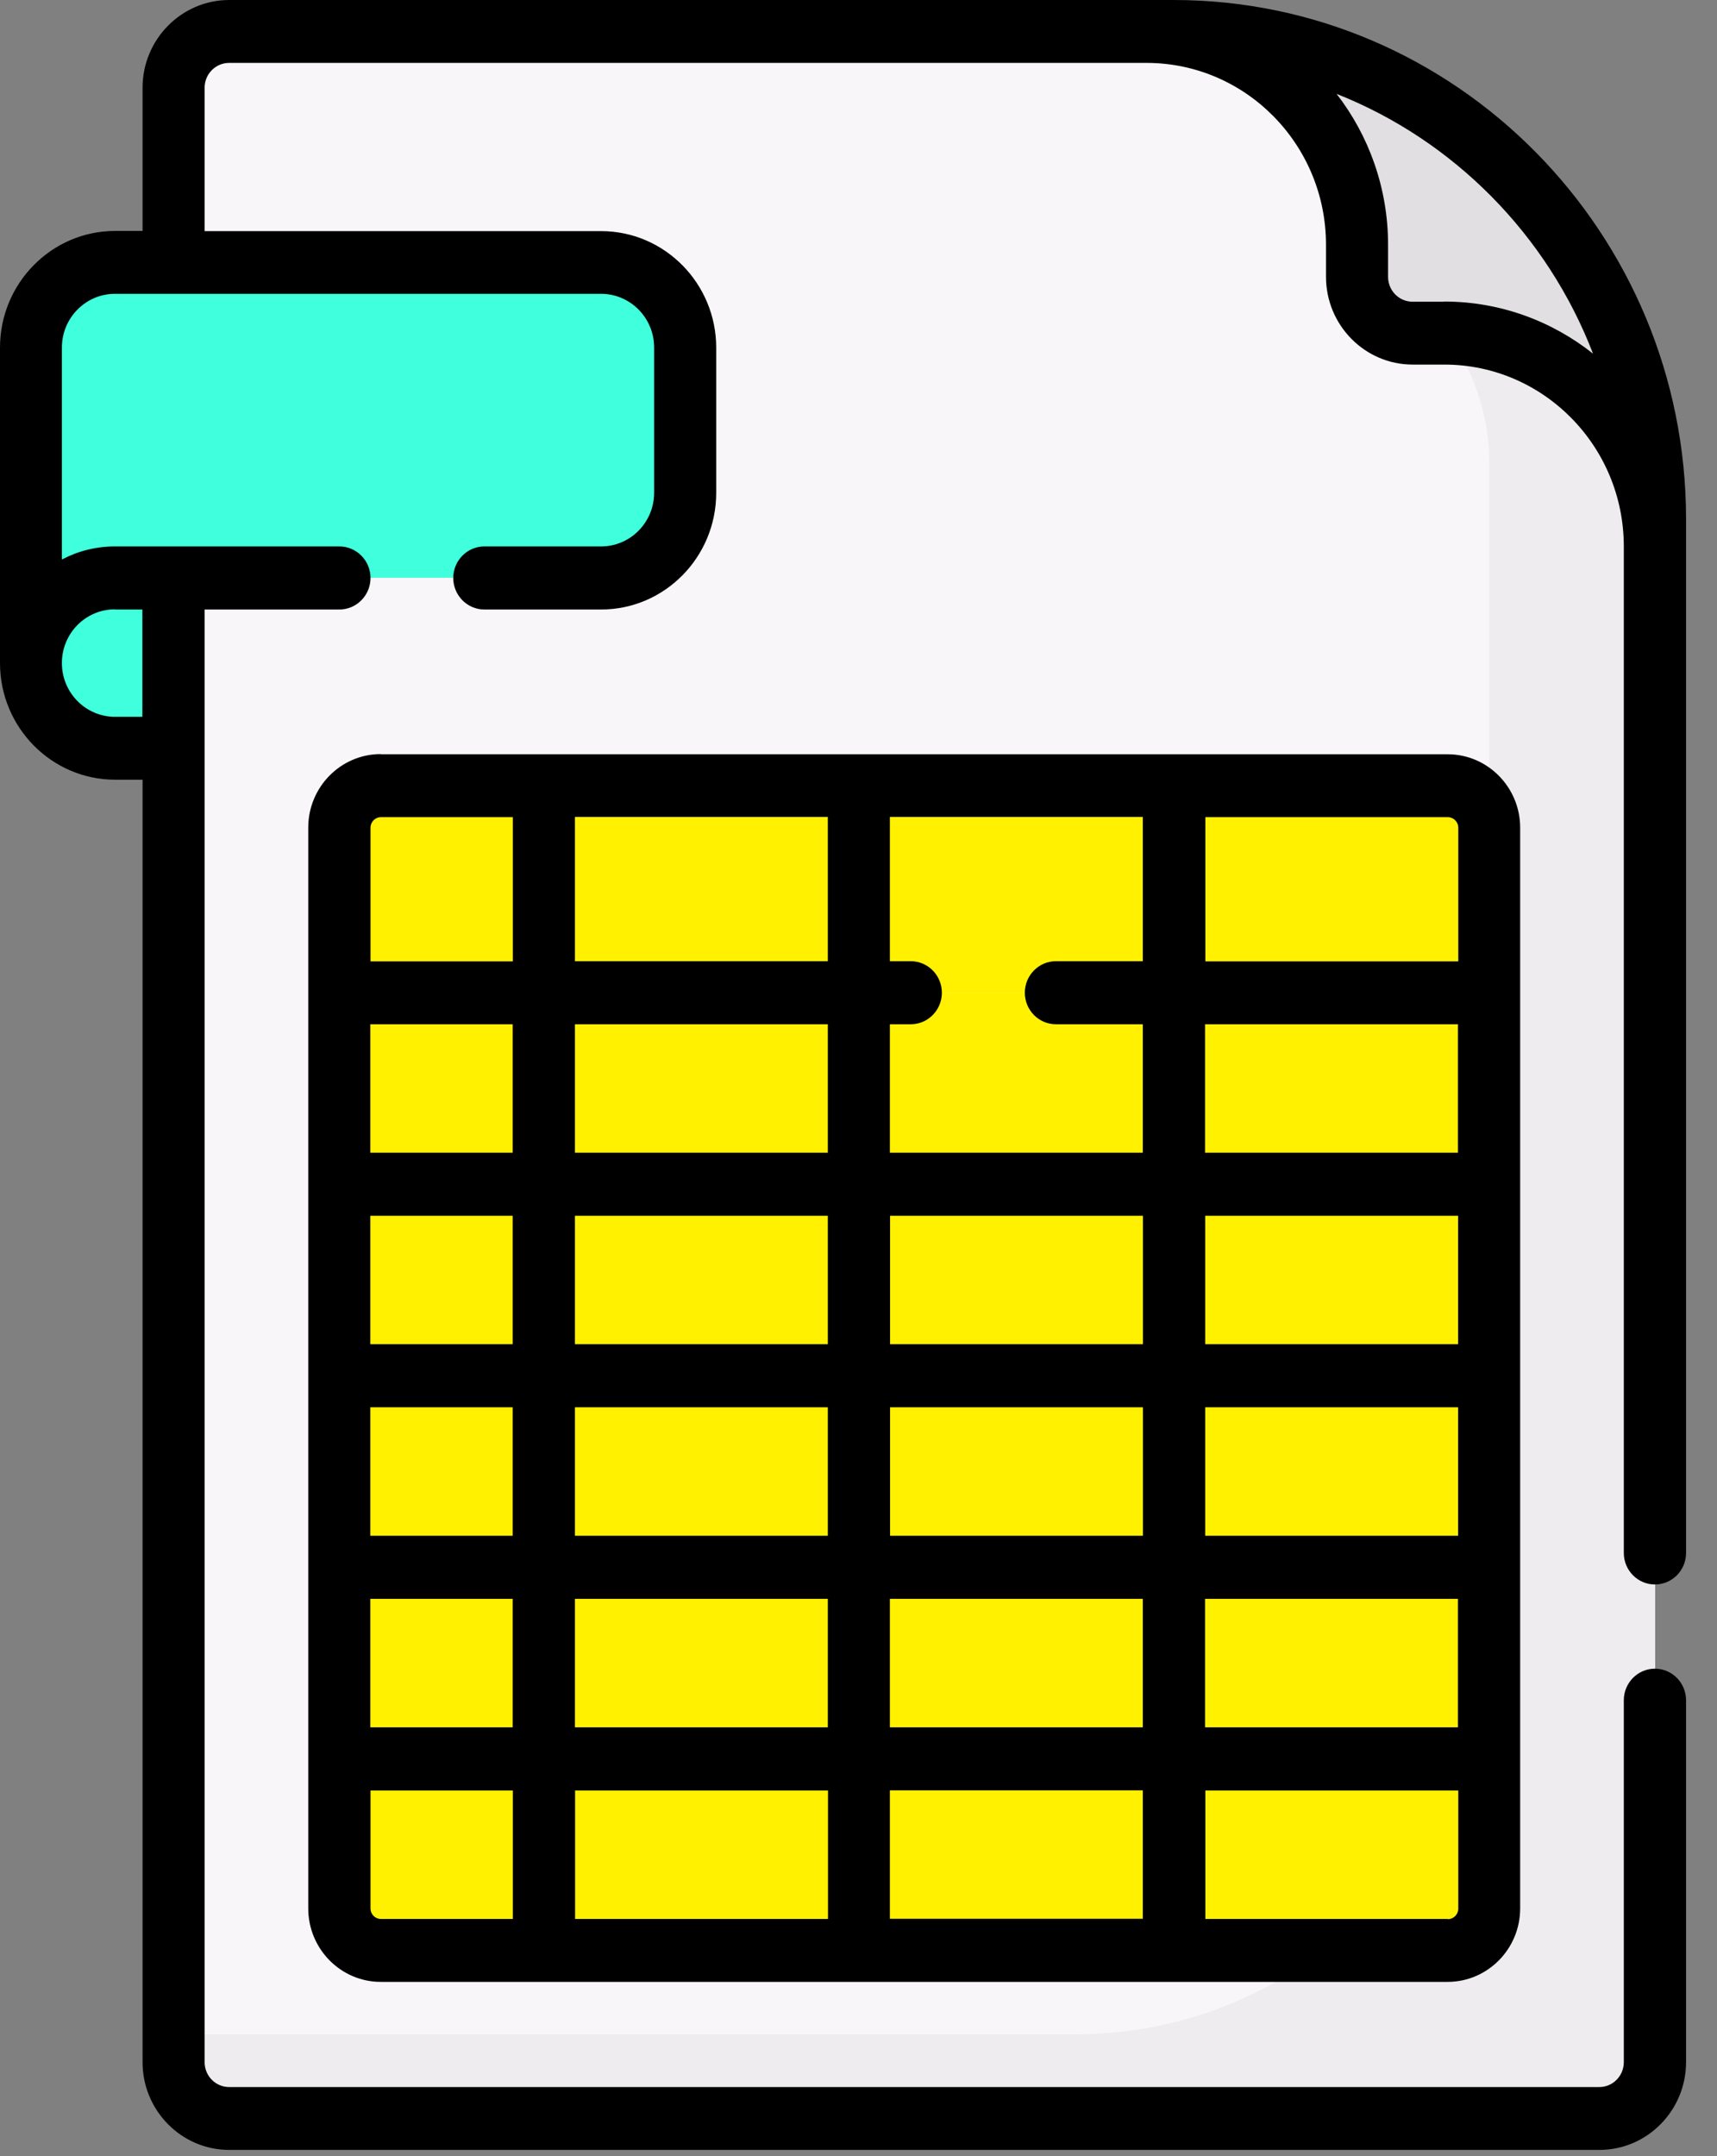
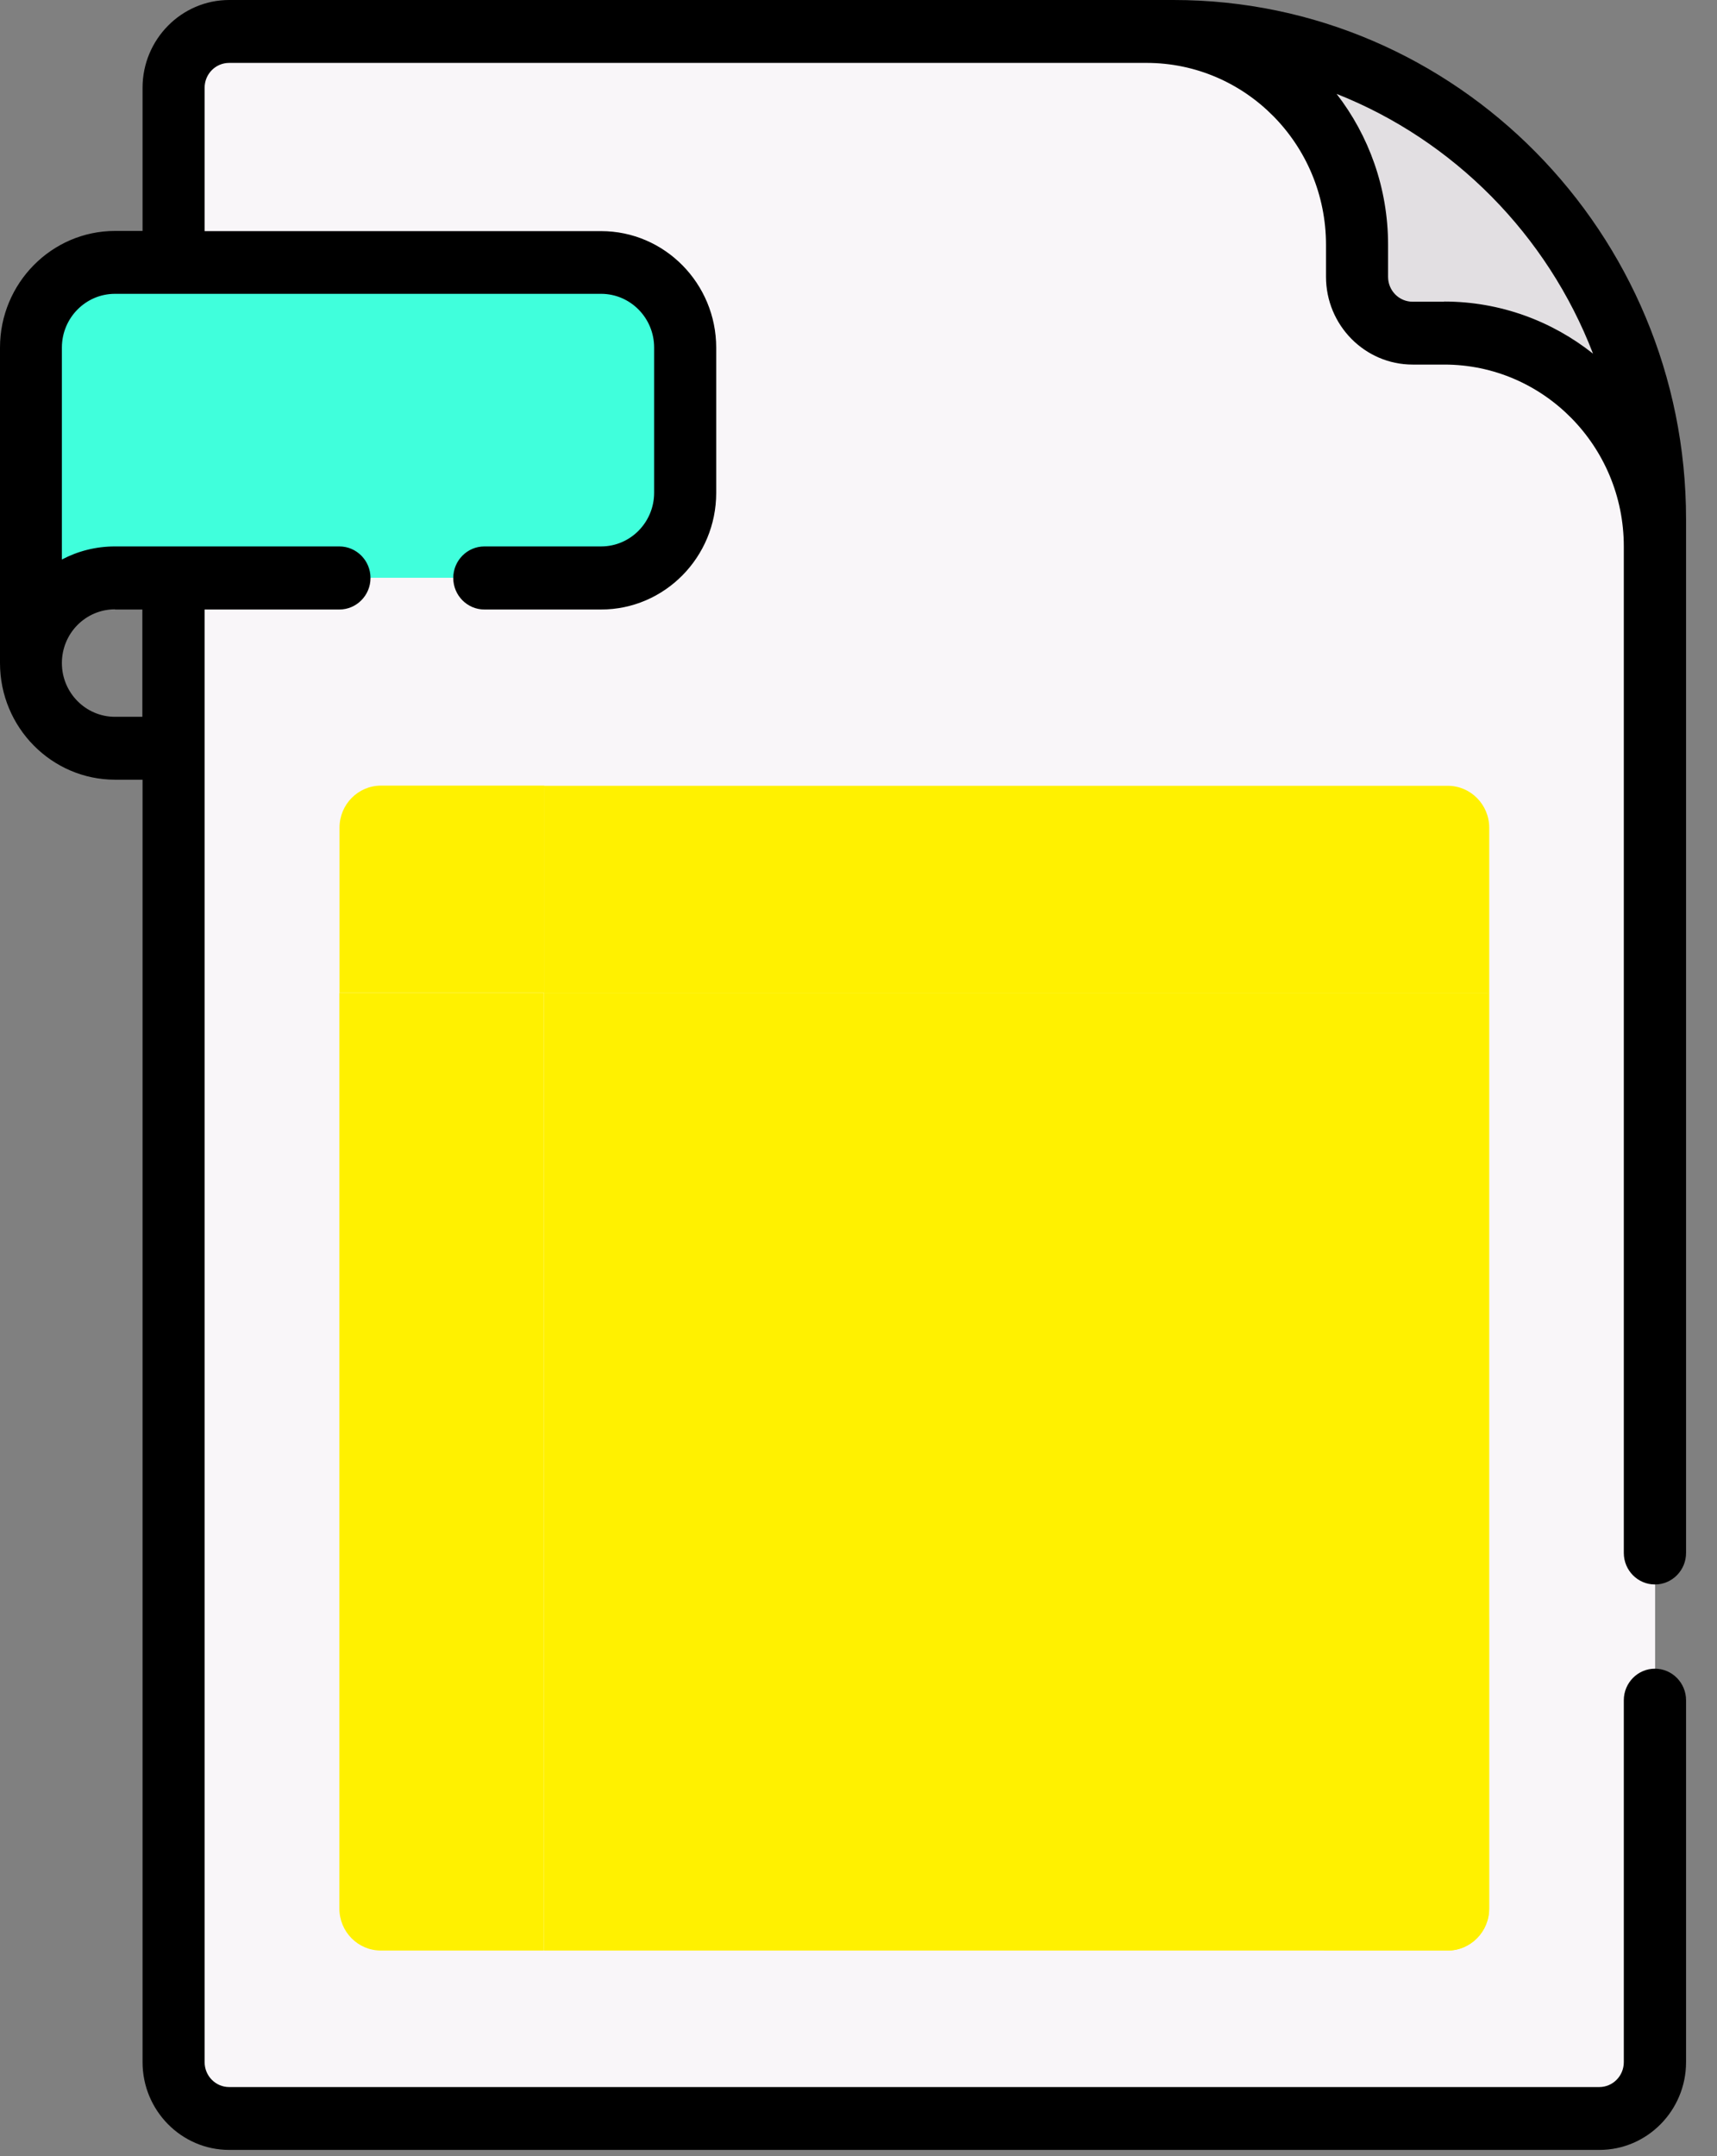
<svg xmlns="http://www.w3.org/2000/svg" width="47" height="59" viewBox="0 0 47 59" fill="none">
  <rect x="0" y="0" width="47" height="59" fill="#808080" stroke="none" />
  <path d="M45.301 14.207C45.301 6.834 39.4 0.858 32.119 0.858H31.378C34.564 0.858 37.144 3.471 37.144 6.697V7.574C37.144 8.427 37.826 9.118 38.669 9.118H39.535C42.721 9.118 45.301 11.731 45.301 14.957V14.207Z" fill="#E2DFE2" />
  <path d="M16.454 7.182H3.147C1.873 7.182 0.847 8.226 0.847 9.511V18.143C0.847 16.854 1.878 15.815 3.147 15.815H16.454C17.727 15.815 18.753 14.771 18.753 13.486V9.515C18.753 8.226 17.722 7.187 16.454 7.187V7.182Z" fill="#40FFDC" />
  <path d="M39.535 9.118H38.669C37.827 9.118 37.144 8.427 37.144 7.574V6.697C37.144 3.471 34.564 0.858 31.378 0.858H6.274C5.432 0.858 4.749 1.549 4.749 2.402V7.182H16.449C17.723 7.182 18.749 8.226 18.749 9.511V13.482C18.749 14.771 17.718 15.81 16.449 15.81H4.749V56.426C4.749 57.279 5.432 57.97 6.274 57.97H43.781C44.623 57.97 45.306 57.279 45.306 56.426V14.957C45.306 11.731 42.725 9.118 39.54 9.118H39.535Z" fill="#F9F6F9" />
-   <path d="M39.584 9.118C40.324 10.099 40.765 11.329 40.765 12.658V44.19C40.765 50.529 35.692 55.666 29.433 55.666H4.749V56.421C4.749 57.274 5.432 57.965 6.274 57.965H43.781C44.623 57.965 45.306 57.274 45.306 56.421V14.957C45.306 11.746 42.75 9.143 39.589 9.118H39.584Z" fill="#EFECEF" />
-   <path d="M4.749 20.477H3.147C1.873 20.477 0.847 19.433 0.847 18.148C0.847 16.864 1.878 15.82 3.147 15.82H4.749V20.482V20.477Z" fill="#40FFDC" />
  <path d="M40.765 27.169V22.649C40.765 22.017 40.257 21.502 39.632 21.502H14.891V27.174H40.765V27.169Z" fill="#FFF100" />
  <path d="M14.89 21.497H10.427C9.803 21.497 9.294 22.012 9.294 22.644V27.164H14.895V21.492L14.89 21.497Z" fill="#FFF100" />
  <path d="M9.29 27.169V52.225C9.29 52.857 9.798 53.372 10.422 53.372H14.886V27.169H9.285H9.29Z" fill="#FFF100" />
  <path d="M14.891 27.169V53.372H39.632C40.257 53.372 40.765 52.857 40.765 52.225V27.169H14.891Z" fill="#FFF100" />
  <path d="M39.627 53.372C40.252 53.372 40.76 52.857 40.76 52.225V44.2C40.76 47.95 38.979 51.279 36.229 53.372H39.622H39.627Z" fill="#FFF100" />
  <path d="M32.119 0H6.274C4.967 0 3.902 1.079 3.902 2.402V6.319H3.151C1.414 6.319 0 7.751 0 9.511V18.144C0 19.904 1.414 21.335 3.151 21.335H3.902V56.426C3.902 57.75 4.967 58.828 6.274 58.828H43.781C45.088 58.828 46.153 57.75 46.153 56.426V46.523C46.153 46.048 45.77 45.66 45.301 45.66C44.831 45.66 44.449 46.048 44.449 46.523V56.426C44.449 56.803 44.149 57.108 43.776 57.108H6.274C5.901 57.108 5.601 56.803 5.601 56.426V16.678H9.29C9.759 16.678 10.142 16.291 10.142 15.815C10.142 15.339 9.759 14.952 9.29 14.952H3.147C2.624 14.952 2.13 15.08 1.694 15.31V9.511C1.694 8.702 2.343 8.04 3.147 8.04H16.454C17.253 8.04 17.906 8.697 17.906 9.511V13.482C17.906 14.29 17.258 14.952 16.454 14.952H13.259C12.79 14.952 12.407 15.339 12.407 15.815C12.407 16.291 12.79 16.678 13.259 16.678H16.454C18.192 16.678 19.605 15.246 19.605 13.486V9.515C19.605 7.756 18.192 6.324 16.454 6.324H5.601V2.402C5.601 2.025 5.901 1.721 6.274 1.721H31.383C34.094 1.721 36.297 3.951 36.297 6.697V7.574C36.297 8.898 37.362 9.976 38.669 9.976H39.535C42.246 9.976 44.449 12.207 44.449 14.952V42.494C44.449 42.969 44.831 43.356 45.301 43.356C45.77 43.356 46.153 42.969 46.153 42.494V14.207C46.153 6.373 39.86 0 32.124 0H32.119ZM3.147 16.678H3.897V19.614H3.147C2.348 19.614 1.694 18.957 1.694 18.144C1.694 17.33 2.343 16.673 3.147 16.673V16.678ZM39.535 8.256H38.669C38.296 8.256 37.996 7.952 37.996 7.574V6.697C37.996 5.143 37.468 3.706 36.587 2.569C39.797 3.839 42.357 6.432 43.606 9.677C42.483 8.785 41.065 8.251 39.53 8.251L39.535 8.256Z" fill="black" />
-   <path d="M10.422 20.634C9.328 20.634 8.438 21.536 8.438 22.644V52.22C8.438 53.328 9.328 54.23 10.422 54.23H39.627C40.721 54.23 41.612 53.328 41.612 52.22V22.649C41.612 21.541 40.721 20.639 39.627 20.639H10.422V20.634ZM28.905 28.027H31.282V31.542H24.359V28.027H24.93C25.4 28.027 25.782 27.64 25.782 27.164C25.782 26.688 25.4 26.301 24.93 26.301H24.359V22.355H31.282V26.301H28.905C28.435 26.301 28.053 26.688 28.053 27.164C28.053 27.64 28.435 28.027 28.905 28.027ZM24.359 47.264V43.749H31.282V47.264H24.359ZM31.282 48.989V52.504H24.359V48.989H31.282ZM14.034 38.508V42.023H10.137V38.508H14.034ZM10.137 36.782V33.267H14.034V36.782H10.137ZM15.738 38.508H22.66V42.023H15.738V38.508ZM24.364 38.508H31.286V42.023H24.364V38.508ZM32.99 38.508H39.913V42.023H32.99V38.508ZM32.99 36.782V33.267H39.913V36.782H32.99ZM31.286 36.782H24.364V33.267H31.286V36.782ZM22.66 36.782H15.738V33.267H22.66V36.782ZM15.738 31.542V28.027H22.66V31.542H15.738ZM15.738 26.301V22.355H22.66V26.301H15.738ZM14.034 31.542H10.137V28.027H14.034V31.542ZM10.137 43.749H14.034V47.264H10.137V43.749ZM15.738 43.749H22.66V47.264H15.738V43.749ZM32.986 43.749H39.908V47.264H32.986V43.749ZM39.908 31.542H32.986V28.027H39.908V31.542ZM10.142 22.649C10.142 22.492 10.267 22.36 10.427 22.36H14.038V26.306H10.142V22.649ZM10.142 52.225V48.994H14.038V52.509H10.427C10.272 52.509 10.142 52.382 10.142 52.22V52.225ZM15.742 48.994H22.665V52.509H15.742V48.994ZM39.632 52.509H32.995V48.994H39.918V52.225C39.918 52.382 39.792 52.514 39.632 52.514V52.509ZM39.918 22.649V26.306H32.995V22.36H39.632C39.787 22.36 39.918 22.487 39.918 22.649Z" fill="black" />
</svg>